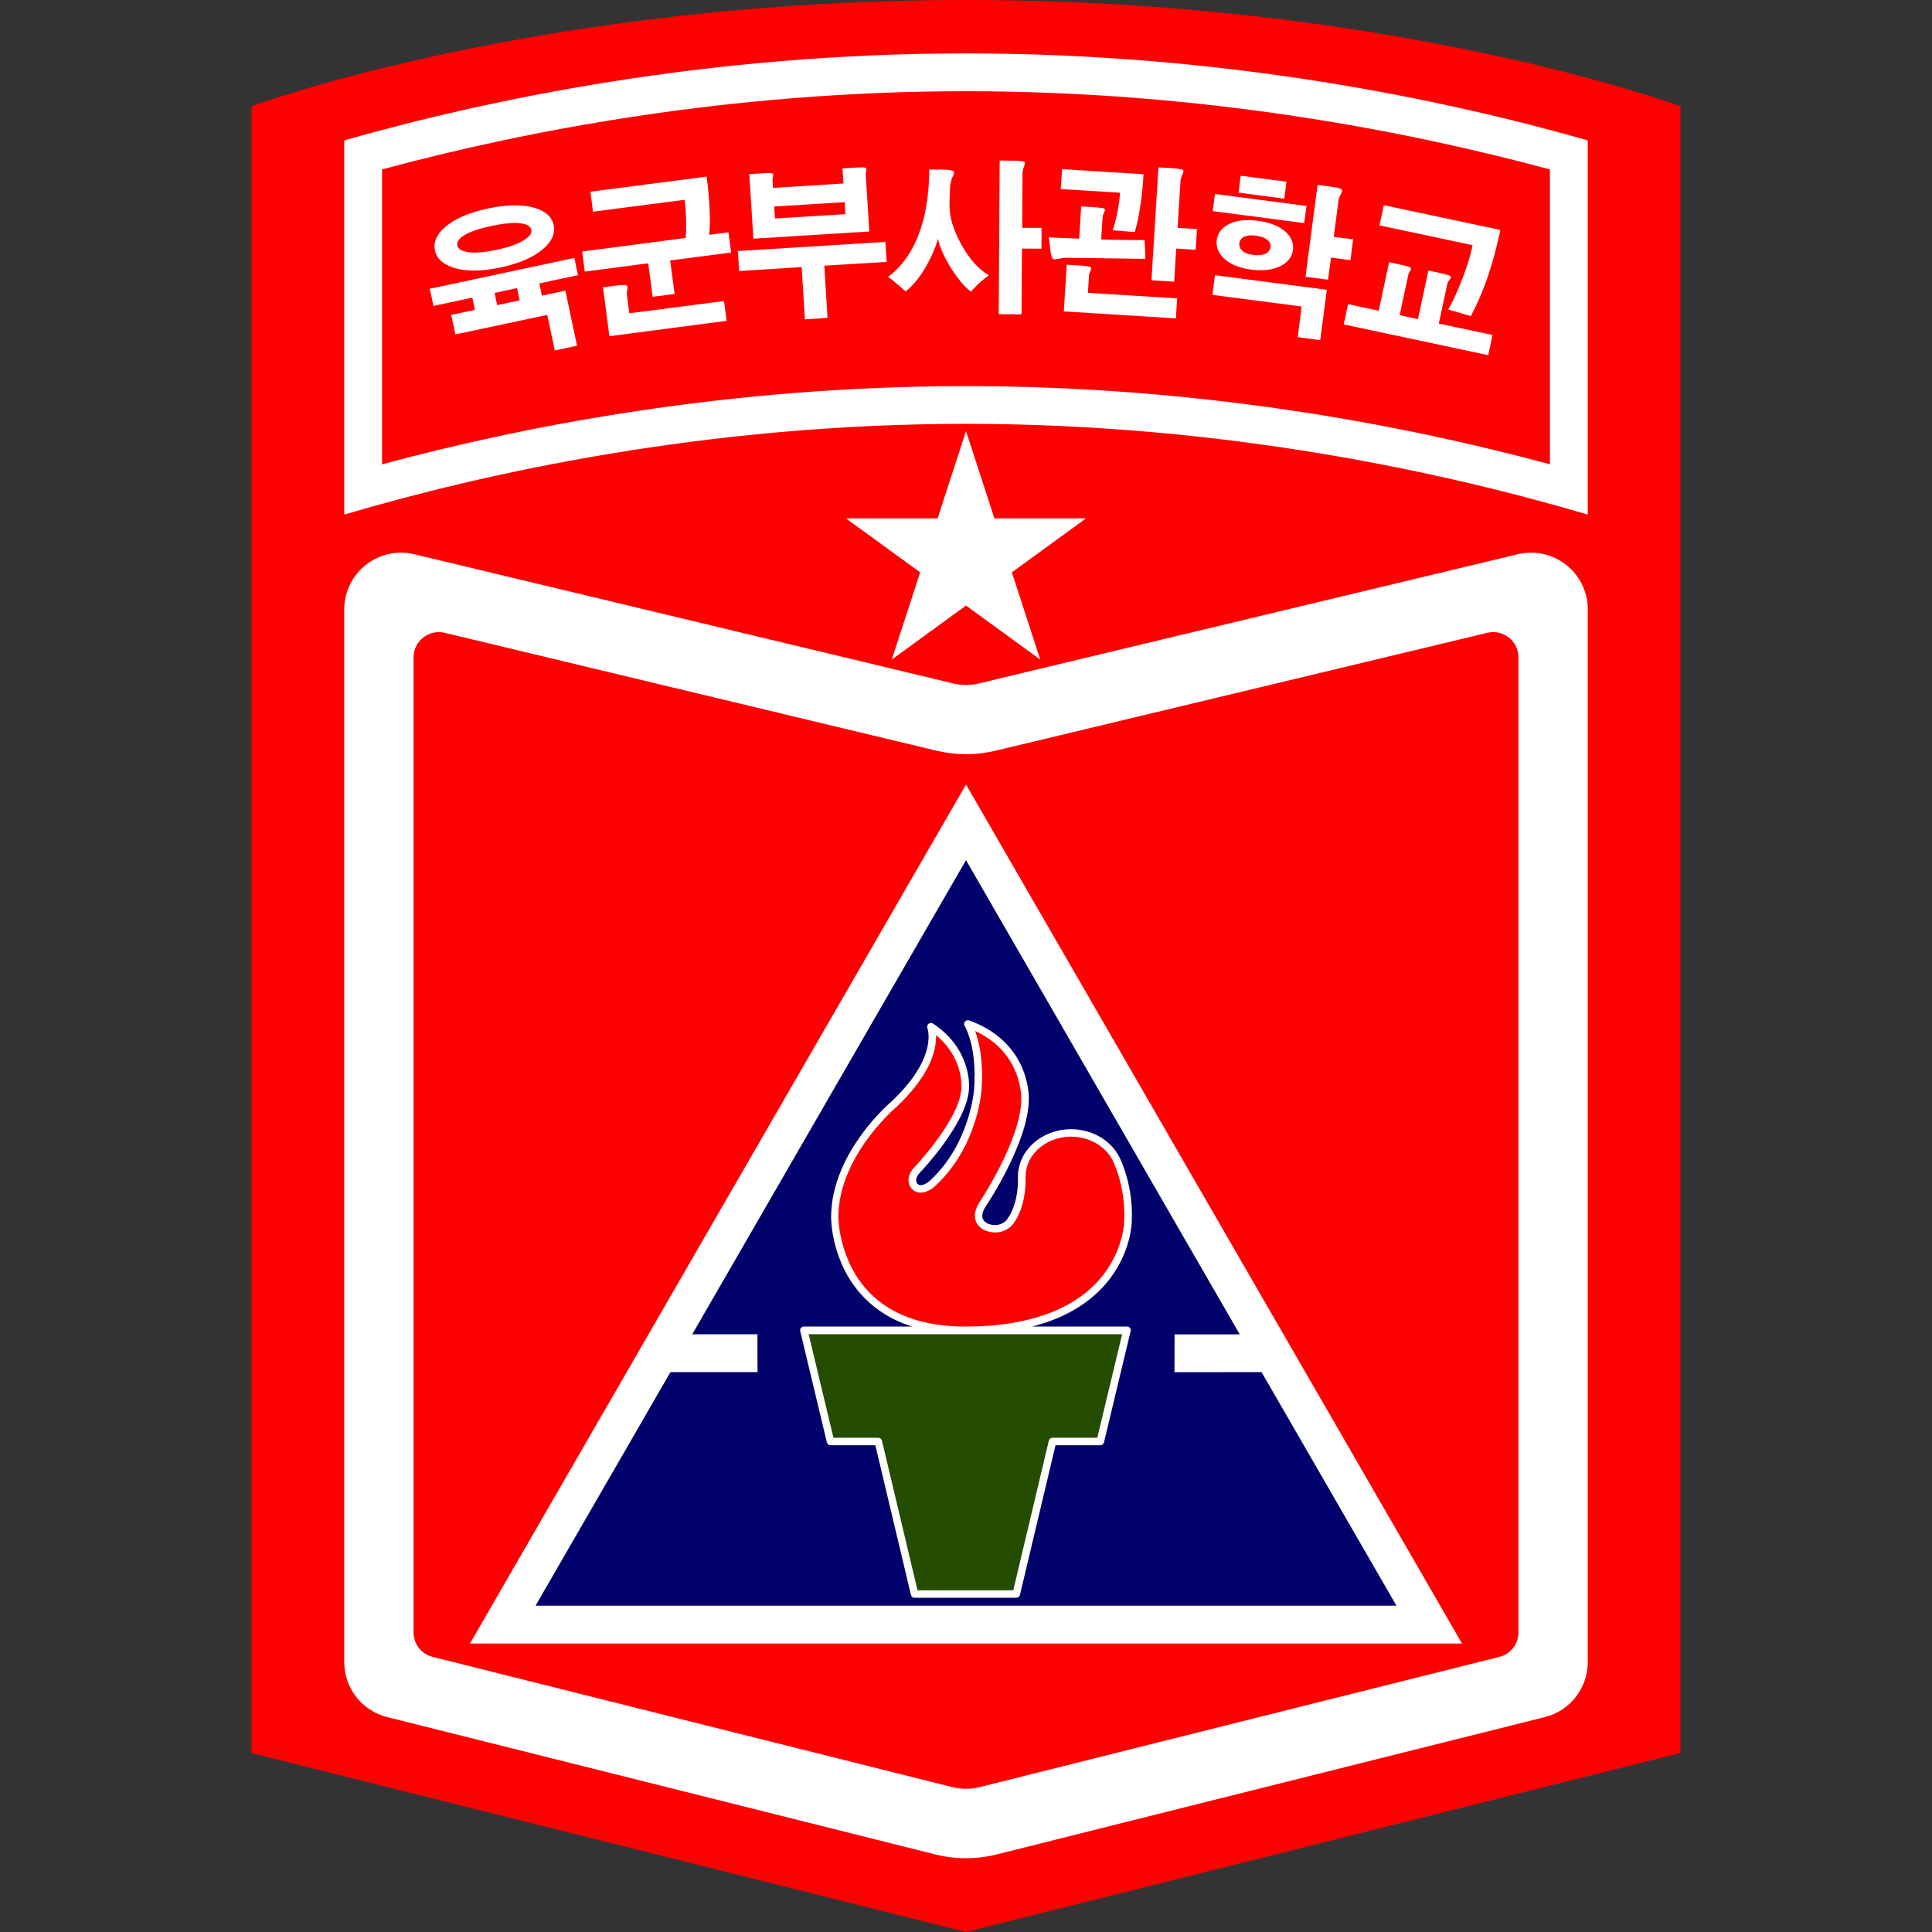
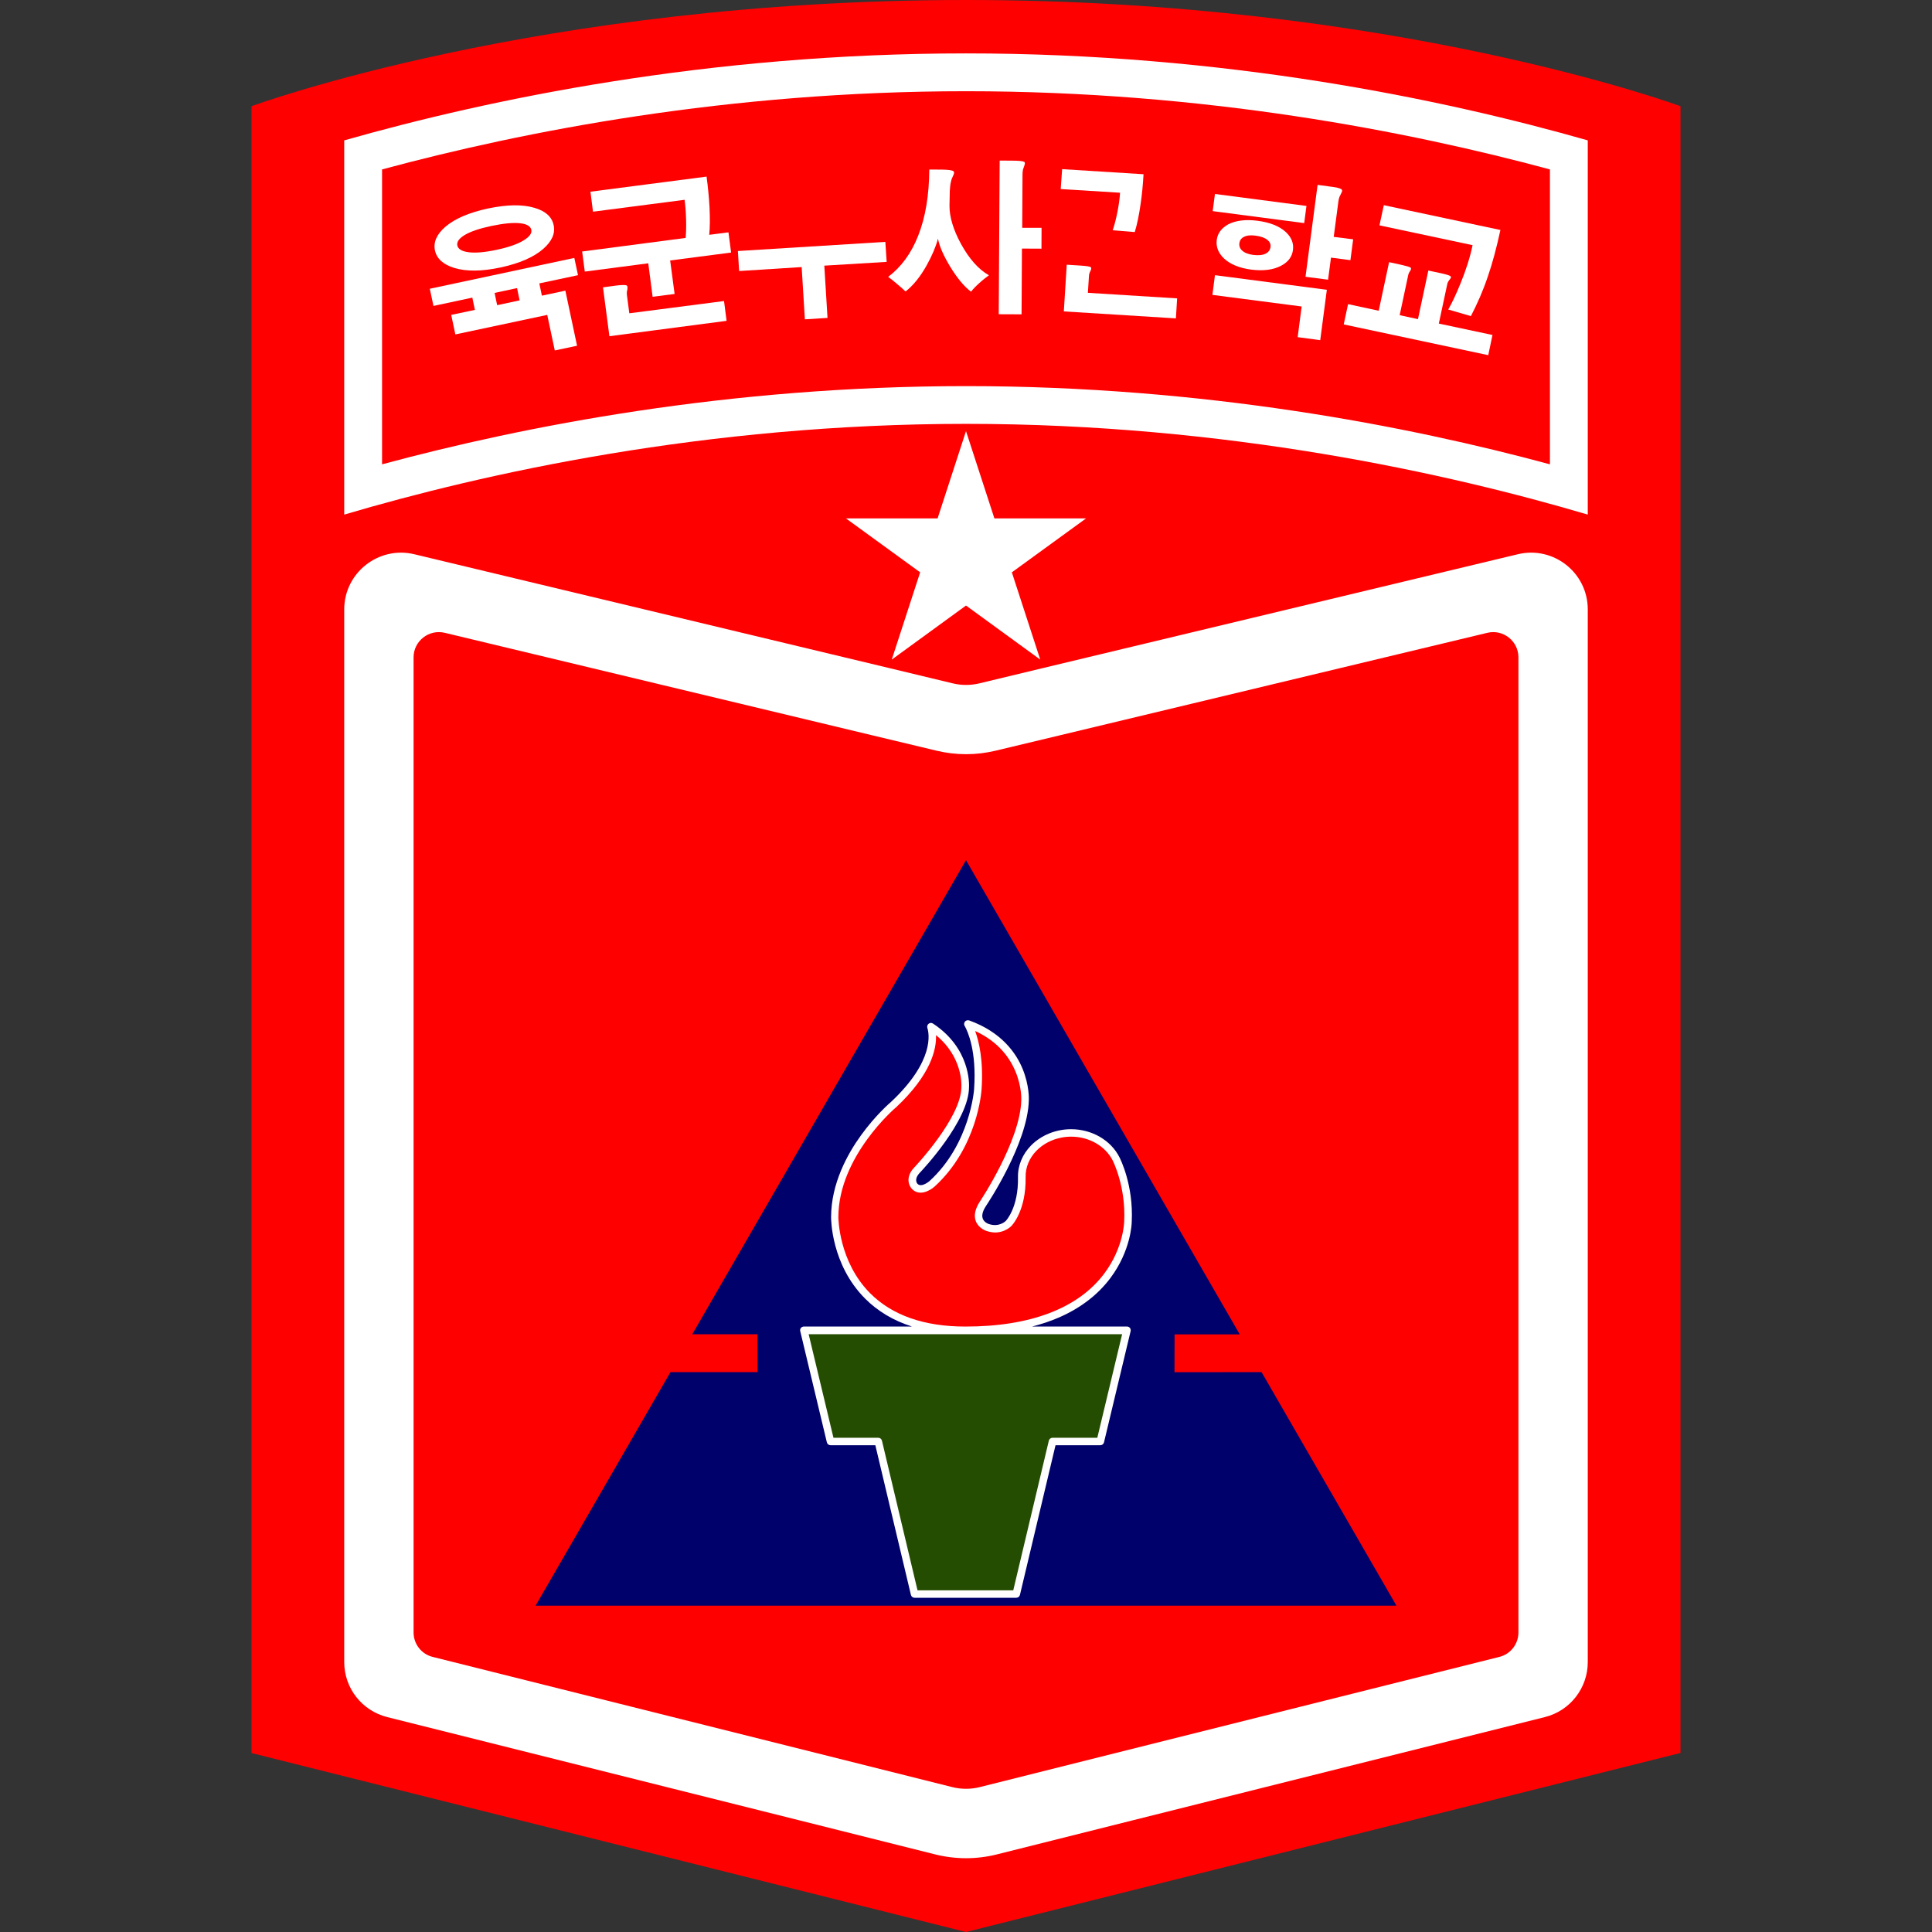
<svg xmlns="http://www.w3.org/2000/svg" version="1.1" id="레이어_1" x="0px" y="0px" viewBox="0 0 2048 2048" style="enable-background:new 0 0 2048 2048;" xml:space="preserve">
  <rect x="0" y="0" width="2048" height="2048" fill="#333333" stroke="none" />
  <style type="text/css">
	.st0{fill:#FF0001;}
	.st1{fill:#FFFFFF;}
	.st2{fill:#00016A;}
	.st3{fill:#254D01;}
</style>
  <g>
    <path class="st0" d="M1781.4,112.6v1745.6L1024,2048l-757.4-189.7V112.6c0,0,304-112.6,757.4-112.6S1781.4,112.6,1781.4,112.6z" />
    <g>
      <path class="st1" d="M1683.1,646v1115.9c0,27.6-18.8,51.7-45.6,58.3l-437.1,109.5l-143.9,36.1c-21.3,5.3-43.6,5.3-65,0    l-143.9-36.1l-437.1-109.5c-26.8-6.7-45.6-30.7-45.6-58.3V646c0-38.8,36.4-67.5,74.2-58.5l503.6,120.7l67.3,16.2    c9.2,2.2,18.9,2.2,28.1,0l67.3-16.2L1609,587.5C1646.8,578.5,1683.1,607.1,1683.1,646z M1609.6,1730.5V696.8    c0-17.2-16.2-30-32.9-26l-454.2,108.9l-67.3,16.1c-20.5,4.9-41.8,4.9-62.3,0l-67.3-16.1L471.4,670.8c-16.8-4-33,8.8-33,26v1033.7    c0,12.3,8.4,23,20.3,25.9l406.8,101.9l143.9,36.1c9.6,2.4,19.7,2.4,29.2,0l143.9-36.1l406.8-101.9    C1601.2,1753.5,1609.6,1742.8,1609.6,1730.5z" />
      <path class="st1" d="M1683.1,148.8v396.7c-147.5-43.6-382.8-96.2-659.1-96.2s-511.6,52.6-659.1,96.2V148.8    c153.2-43.6,385-92.2,659.1-92.2S1529.9,105.1,1683.1,148.8z M1643,492.2V179.6c-150.4-40.6-367.2-82.9-619-82.9    S555.4,139,405,179.6v312.6c150.4-40.6,367.2-82.9,619-82.9S1492.6,451.5,1643,492.2z" />
      <polygon class="st1" points="1151.3,549.5 1072.6,606.7 1102.7,699.2 1024,641.9 945.3,699.2 975.4,606.7 896.7,549.5     993.9,549.5 1024,457 1054.1,549.5   " />
      <g>
        <g>
          <path class="st1" d="M1466.9,217.5l123.6,26.3c-4.1,18.9-8.5,35.4-13.4,49.5c-4.9,14.6-11,28.5-17.9,41.8l-24-7      c4.1-7.1,8.4-16.3,13-27.6c5.9-14.4,10.2-28,12.8-40.6l-98.7-21L1466.9,217.5z" />
          <path class="st1" d="M1582.1,355.1l-4.5,21.4l-153.2-32.6l4.6-21.5l32.5,7l11-51.5l12.4,2.7c5.8,1.3,9.3,2.3,10.4,3.1      c0.7,0.6,0.6,1.7-0.4,3.4c-0.6,0.8-1.1,1.5-1.3,2.1c-0.4,0.8-0.7,1.7-0.9,2.7l-9,42.2l19.4,4.2l11-51.5l13.2,2.8      c5.9,1.3,9.3,2.3,10.4,3.3c0.7,0.6,0.5,1.7-0.9,3.3c-0.7,0.8-1.1,1.5-1.5,2.1c-0.5,0.8-0.9,1.7-1.1,2.7l-9,42L1582.1,355.1z" />
        </g>
        <g>
          <path class="st1" d="M1434.4,253.7l-2.9,22.1l-20.6-2.7l-3.1,23.4l-23.9-3.1l12.8-97.4l11.2,1.5c4.2,0.5,7.3,1,9.5,1.4      c2.1,0.5,3.6,1.1,4.4,1.6c0.7,0.5,1,1.2,0.9,2c-0.1,0.5-0.5,1.5-1.2,2.9c-0.7,1.3-1.3,2.5-1.6,3.3c-0.5,1.5-0.9,2.9-1.1,4.5      l-5,37.9L1434.4,253.7z" />
          <polygon class="st1" points="1406.5,307.2 1399.5,360.6 1375.6,357.4 1379.8,324.9 1285.2,312.6 1287.9,291.7     " />
          <polygon class="st1" points="1384.9,218.3 1382.5,236.5 1285.5,223.8 1287.9,205.6     " />
          <path class="st1" d="M1362.7,245.7c6.2,5.6,8.8,12,7.9,19.2c-0.9,7.3-5.1,12.9-12.6,16.8c-8.3,4.4-18.8,5.7-31.8,4.1      c-12.6-1.7-22.3-5.7-28.9-12c-5.9-5.7-8.4-12.3-7.5-19.4s5-12.6,12.2-16.6c8-4.1,18.4-5.4,30.9-3.8      C1345.9,235.7,1355.8,239.5,1362.7,245.7z M1346.8,261.9c0.4-3-0.7-5.5-3.3-7.6c-2.9-2.3-7.1-3.8-12.6-4.5      c-5-0.7-9.2-0.3-12.3,1.3c-2.9,1.5-4.4,3.7-4.8,6.6c-0.4,3.1,0.5,5.7,2.9,7.9c2.5,2.3,6.4,3.9,11.6,4.6c5.6,0.7,10,0.3,13.3-1.3      C1344.7,267.3,1346.3,265.1,1346.8,261.9z" />
-           <polygon class="st1" points="1363.7,192.6 1361.4,210.6 1312.9,204.2 1315.2,186.3     " />
        </g>
        <g>
-           <path class="st1" d="M1268.8,242.8l-1.3,22l-20.7-1.3l-2.1,35.1l-24.1-1.5l7.4-119.7l13.6,0.8c6.8,0.5,10.9,1.1,12.3,1.9      c0.9,0.7,0.9,2.1-0.3,4.4c-0.7,1.6-1.2,2.8-1.5,3.7c-0.5,1.5-0.7,3.2-0.8,4.9l-3,48.5L1268.8,242.8z" />
          <path class="st1" d="M1247.8,316.3l-1.3,21.2l-118.8-7.4l3.1-49.5l14.2,0.9c6.2,0.4,9.9,0.9,11.2,1.7c0.8,0.6,0.7,1.9-0.3,4.1      c-0.5,0.9-0.9,1.8-1.1,2.5c-0.3,1.1-0.5,2.2-0.5,3.3l-1.1,17.3L1247.8,316.3z" />
-           <path class="st1" d="M1213.3,254.5l0.9,19.9l-81.8-1.1c-2.3-0.1-4.5,0.1-6.6,0.4c-1.2,0.1-2.7,0.4-4.6,0.7      c-2.7,0.6-4.4,0.7-5.1,0c-0.8-0.6-1.5-2.7-2.2-6.4l-2.2-16.4c4.3,0.3,9.6,0.5,16,0.7c5.2,0.2,10.6,0.4,16.3,0.7l2.1-34.2l14,0.9      c6,0.4,9.6,0.9,10.7,1.5c0.7,0.6,0.7,1.8-0.2,3.6c-0.6,1-1,1.8-1.1,2.5c-0.4,1-0.6,2.1-0.7,3.2l-1.5,23.3      c7.2,0.3,14.6,0.4,22.2,0.5C1197.7,254.4,1205.7,254.4,1213.3,254.5z" />
          <path class="st1" d="M1125.9,179.3l86.3,5.4c-0.7,11.7-1.7,22.2-3.1,31.4c-1.6,11.4-3.6,21.4-6.2,29.9l-23.4-1.9      c1.9-5.5,3.5-11.8,4.9-18.8c1.5-7.3,2.5-14.4,2.9-21l-62.9-3.9L1125.9,179.3z" />
        </g>
        <g>
          <path class="st1" d="M1104.1,241.5l-0.1,22.1l-20.7-0.1l-0.4,69.7l-24.2-0.1l1-162.9l13.6,0.1c6.8,0,11,0.5,12.4,1.3      c1,0.5,0.9,2,0,4.4c-0.6,1.5-1,2.8-1.3,3.7c-0.3,1.6-0.5,3.3-0.5,4.9l-0.3,56.9H1104.1z" />
          <path class="st1" d="M1048.3,291.8c-3.1,2.3-6.5,4.9-10,8.1c-3.9,3.5-6.9,6.6-9,9.3c-7.3-5.5-14.7-14.4-22.3-26.9      c-7.1-11.8-11.3-21.6-12.7-29.3c-2.4,8.9-6.4,18.2-11.9,28.1c-6.8,12.2-14.3,21.5-22.5,27.9c-2.5-2.5-5.5-5.1-9-8      c-3.4-2.9-6.5-5.5-9.4-7.5c13.9-10.5,24.5-25,31.8-43.6c7.7-19.4,11.6-42.8,11.8-70.2l13.7,0.1c6.8,0.1,10.8,0.7,12,1.8      c0.9,0.8,0.7,2.5-0.7,5.2c-0.5,1.1-0.9,2-1.1,2.5c-0.5,1.1-0.7,2.1-0.9,3.1c-0.7,2.5-1.1,5.9-1.3,10.2c-0.1,3.9-0.2,9-0.3,15.4      c-0.1,11.9,4,25.5,12.2,40.6C1027.4,274.4,1037.2,285.5,1048.3,291.8z" />
        </g>
        <g>
          <polygon class="st1" points="938.5,256.4 939.9,277.6 873.8,281.6 877.2,337 853.2,338.5 849.8,283.1 783.5,287.3 782.2,266.1           " />
-           <path class="st1" d="M917.8,186.1l3.7,59.3L798.6,253l-4.3-68.4l16.1-1c4.5-0.3,7.4-0.2,8.6,0.3c0.7,0.5,0.8,1.5,0.3,3.2      c-0.1,0.8-0.3,1.5-0.3,1.9c-0.1,0.7-0.1,1.4-0.1,2.2l0.5,8l74.7-4.7l-1-16l14.6-0.9c5.5-0.3,8.8-0.3,10,0.2      c0.8,0.5,0.9,1.6,0.5,3.5c-0.3,0.8-0.5,1.5-0.5,2.1C917.7,184.3,917.7,185.2,917.8,186.1z M896.2,227l-0.8-12.7l-74.7,4.6      l0.8,12.7L896.2,227z" />
        </g>
        <g>
          <path class="st1" d="M772.2,246.3l2.8,21.4l-64.6,8.4l4.7,35.5l-23.3,3l-4.6-35.5l-67.3,8.8l-2.8-21.3l109.7-14.4      c0.5-5.3,0.7-11.7,0.5-19.2s-0.7-14.6-1.6-21.2l-97.1,12.6l-2.7-21.2l123.1-16c1.5,11.1,2.5,21.8,3.1,32.1      c0.6,12.2,0.5,22.1-0.3,29.6L772.2,246.3z" />
          <path class="st1" d="M767.5,319.1l2.7,21L646,356.4l-6.8-51.8l13.9-1.9c6.1-0.7,9.8-0.8,11.2-0.1c0.9,0.5,1.1,1.9,0.7,4.5      c-0.3,1.1-0.5,1.9-0.5,2.6c-0.1,1.1-0.1,2.3,0.1,3.4l2.5,19L767.5,319.1z" />
        </g>
        <g>
          <path class="st1" d="M608.8,273.4l3.9,18.3l-41,8.7l2.7,13l24.9-5.3l12.4,58.4l-23.6,5l-8-37.7l-97.4,20.7l-4.4-20.7l25.1-5.3      l-2.7-13l-41.2,8.8l-3.9-18.2L608.8,273.4z M550.8,318.4l-2.7-13l-23.8,5.1l2.7,13L550.8,318.4z" />
          <path class="st1" d="M586.9,238.7c1.9,8.6-1.8,17-11,25.1c-10.2,8.9-25.3,15.4-45.2,19.7c-20,4.3-36.4,4.4-49.3,0.5      c-11.7-3.7-18.4-9.8-20.3-18.4c-1.9-8.8,1.8-17.2,11-25.2c10.2-8.7,25.3-15.1,45.2-19.4c20-4.2,36.4-4.5,49.2-0.7      C578.3,223.7,585,229.8,586.9,238.7z M555.4,254.6c6-3.7,8.6-7.4,7.8-11c-0.8-3.8-4.7-6.1-11.6-6.9c-7.4-0.9-17.6,0.1-30.6,2.8      c-12.8,2.7-22.5,6-28.7,9.8c-5.8,3.6-8.3,7.2-7.5,11c0.8,3.6,4.5,6,11.4,7c7.4,1.1,17.6,0.2,30.3-2.5      C539.2,262.1,548.9,258.7,555.4,254.6z" />
        </g>
      </g>
    </g>
    <g>
      <g>
-         <path class="st1" d="M1024,831.6l525.8,910.6H498.2L1024,831.6z" />
        <path class="st2" d="M1337.3,1454.5l143,247.6H567.7l143-247.6h92.3l-0.1-40.1h-69.1L1024,911.8l290.2,502.7h-69.1l-0.1,40.1     L1337.3,1454.5L1337.3,1454.5L1337.3,1454.5z" />
      </g>
      <g>
        <g>
          <path class="st1" d="M1176.9,1355c21.9-29.1,22.8-57.9,22.8-60c1.9-38.9-12.2-66.6-13-68.2c-9.1-18.1-29.2-29.8-51.3-29.8      c-16.2,0-31.6,6.3-42.4,17.2c-9.2,9.4-14.2,21.4-13.9,33.8c0.6,32.2-12.8,46.2-13,46.3c-0.3,0.3-7.2,7-18.2,3.1      c0,0-4.8-1.6-6.2-5.8c-1.5-4.3,1.1-9.7,3.6-13.4c1.8-2.7,44.1-66.2,45.3-111.7c0.1-1.3,0.6-15.9-6.6-33.5      c-6.8-16.6-22.2-38.9-56.6-51.3c-1.5-0.5-3.2-0.1-4.3,1c-1.1,1.2-1.4,2.9-0.8,4.3c0,0.1,0.1,0.3,0.4,0.7c3,5.4,12.7,26,9.9,66.6      c0,0.6-4.1,58.2-47.2,97.6c-0.1,0.1-8.5,7.4-12.8,3c-0.2-0.2-4.4-4.6,2.6-11.9c2.1-2.2,51.9-54.9,52-90.5      c0.2-3.1,1.5-41.4-38.2-67.5c-1.3-0.9-3-0.9-4.3,0c-1.3,0.8-2,2.4-1.8,3.9c0.1,0.4,0.1,0.6,0.2,0.9c1.7,5.4,8,34.6-38.5,78.2      c-1.4,1.2-16.5,14.2-31.7,35.2c-14.6,20.1-31.9,51.5-31.9,87.1c0,2,0.1,50.1,35.9,86.1c13.5,13.6,30.2,23.5,49.9,29.8H852.1      c-1.2,0-2.4,0.6-3.1,1.5c-0.8,1-1,2.2-0.7,3.4l28.2,117.8c0.4,1.8,2,3.1,3.9,3.1h47.5l37.7,158.6c0.4,1.8,2,3.1,3.9,3.1h107.8      c1.9,0,3.5-1.3,3.9-3.1l37.7-158.6h47.5c1.9,0,3.5-1.3,3.9-3.1l28.2-117.8c0.3-1.2,0-2.4-0.7-3.4c-0.8-1-1.9-1.5-3.1-1.5h-100.7      c10.9-2.8,21-6.2,30.3-10.4C1146.1,1386,1163.9,1372.3,1176.9,1355z" />
        </g>
        <path class="st0" d="M1170.5,1350.1c20.7-27.5,21.2-55.1,21.2-55.4c0-0.1,0-0.1,0-0.2c1.8-37-12-63.9-12.1-64.1c0,0,0,0,0-0.1     c-7.8-15.4-25.1-25.4-44.1-25.4c-14,0-27.4,5.4-36.7,14.8c-7.7,7.8-11.8,17.8-11.6,28c0.6,35.9-14.6,51.5-15.3,52.1     c-0.4,0.4-10.5,10.6-26.4,5c-0.9-0.3-8.5-3.1-11.2-10.6c-2.1-5.9-0.6-12.8,4.4-20.5c0.5-0.7,42.9-64.4,43.9-107.5     c0,0,0-0.1,0-0.1c0-0.1,0.7-14-6.2-30.4c-8-19-22.3-33.4-42.7-42.8c4.1,11.2,8.9,31.3,6.8,61.9c-0.2,2.5-4.3,61.5-49.8,103     c-4.9,4.4-16.2,10.6-23.9,2.6c-3.4-3.4-7.4-12.7,2.5-23c0.5-0.5,49.8-52.7,49.8-85.1c0-0.1,0-0.2,0-0.3     c0.1-1.4,1.7-31.3-26.9-54.7c0.6,14.7-5.1,41.6-42.4,76.6c-0.1,0-0.1,0.1-0.2,0.1c-0.6,0.5-60.9,52-60.9,116.3     c0,0.5,0.2,46.9,33.6,80.5c23.4,23.5,57.3,35.4,100.8,35.4C1092,1406.3,1142.9,1386.9,1170.5,1350.1z" />
        <path class="st3" d="M883.5,1524.1H931c1.9,0,3.5,1.3,3.9,3.1l37.7,158.6h101.5l37.7-158.6c0.4-1.8,2-3.1,3.9-3.1h47.5     l26.3-109.8H857.2L883.5,1524.1z" />
      </g>
    </g>
  </g>
</svg>